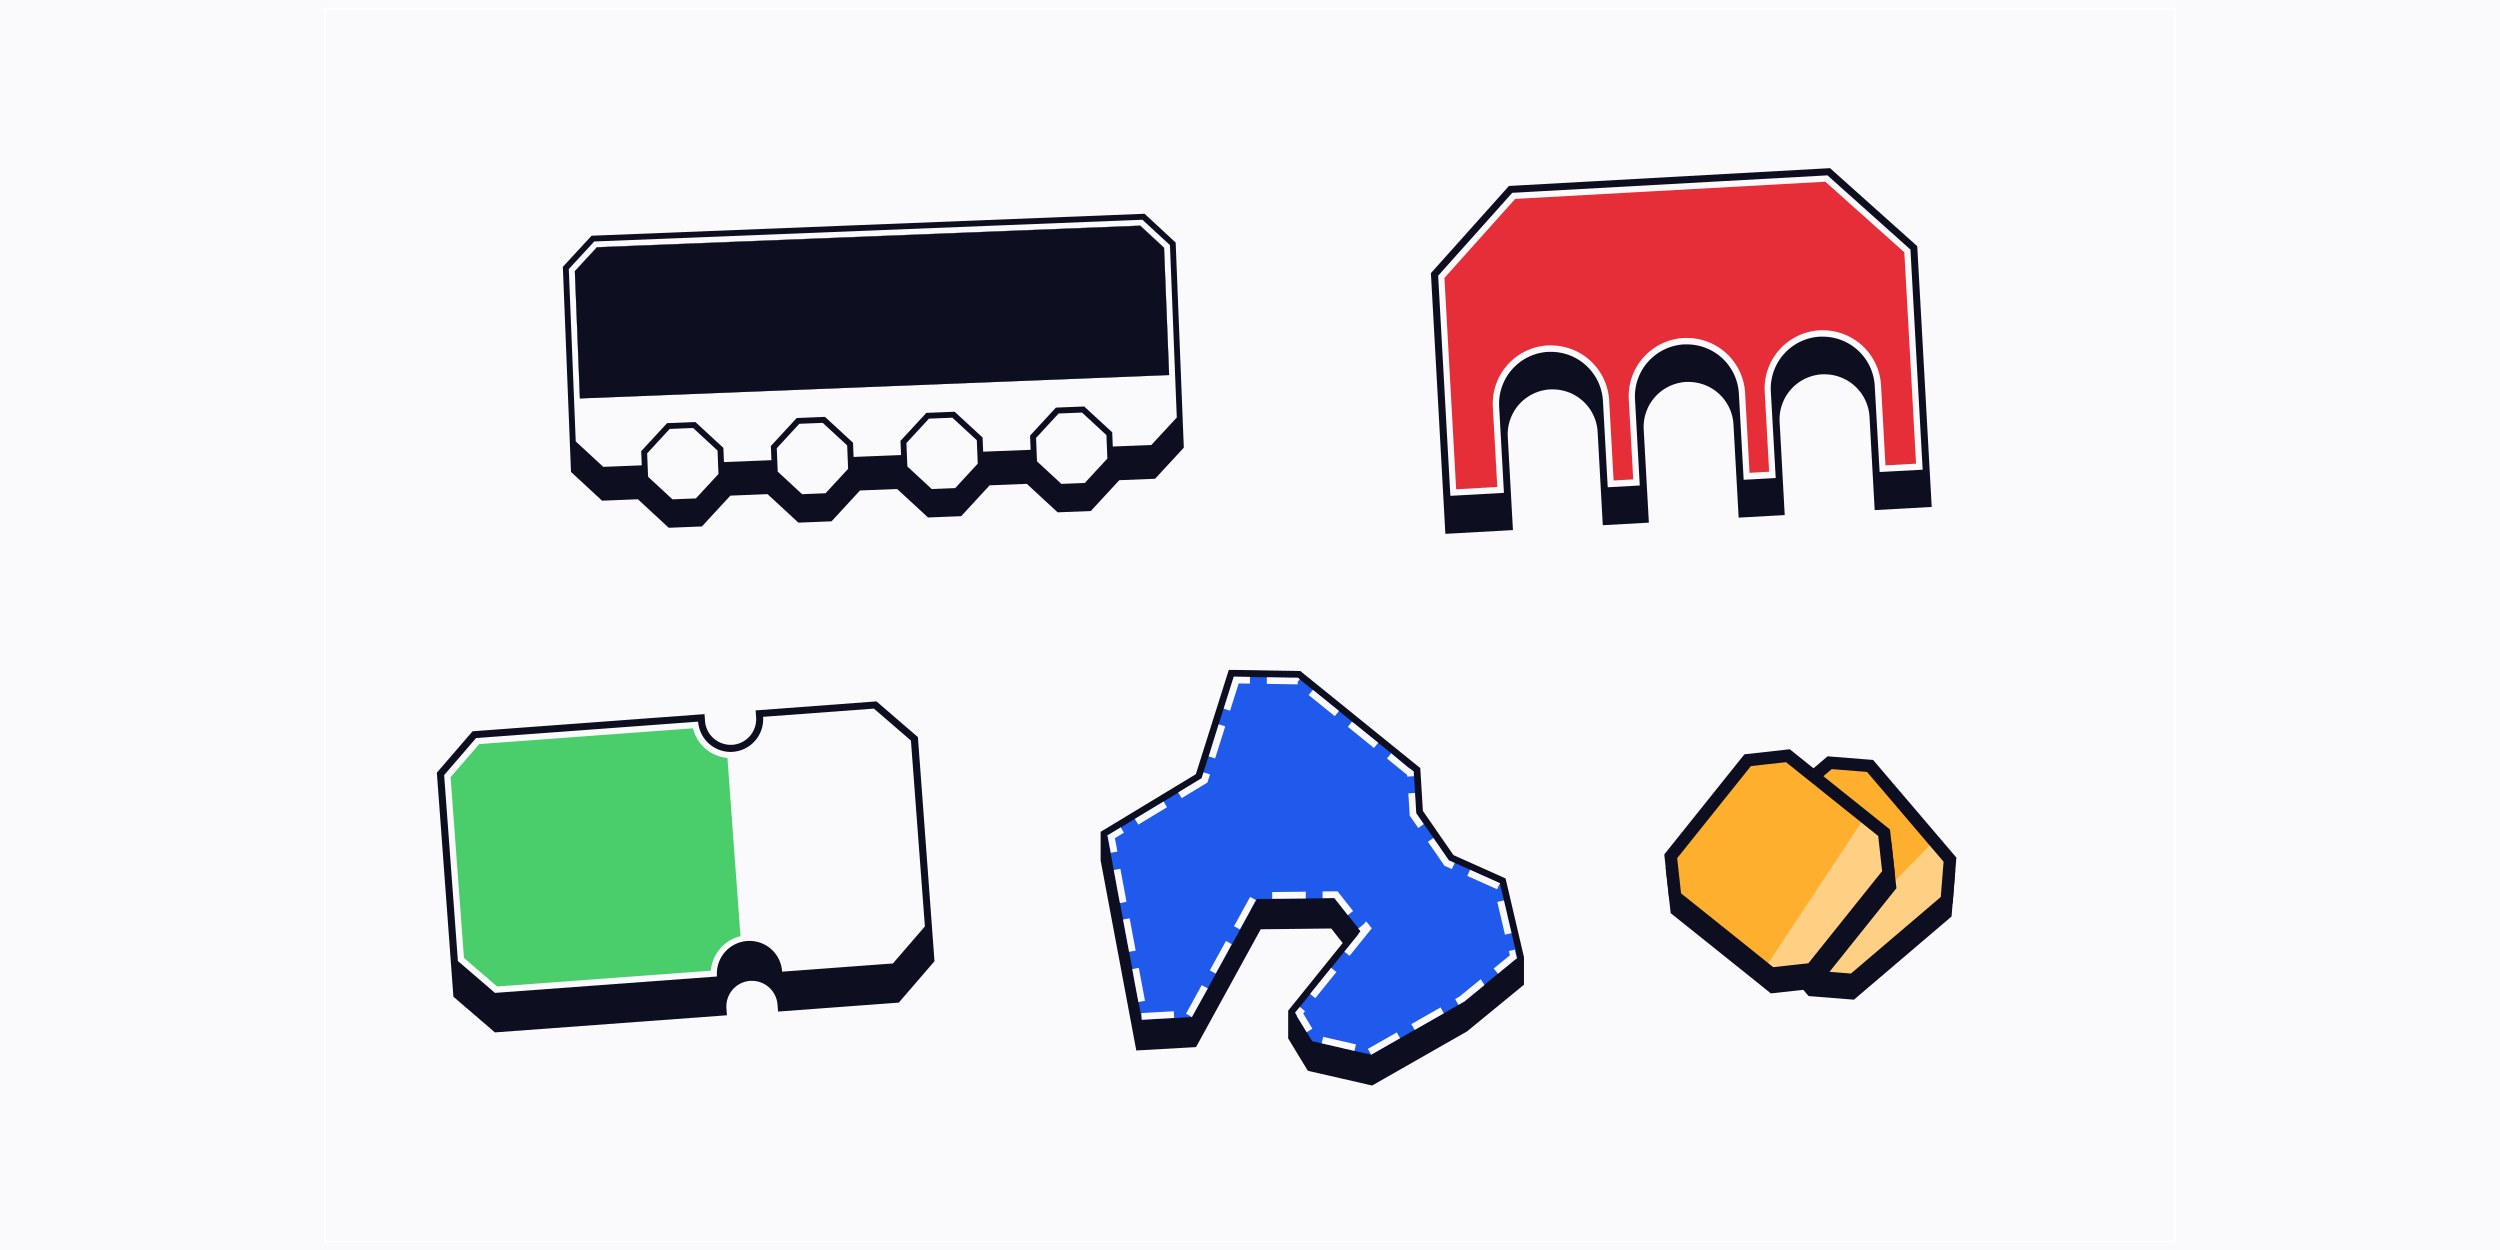
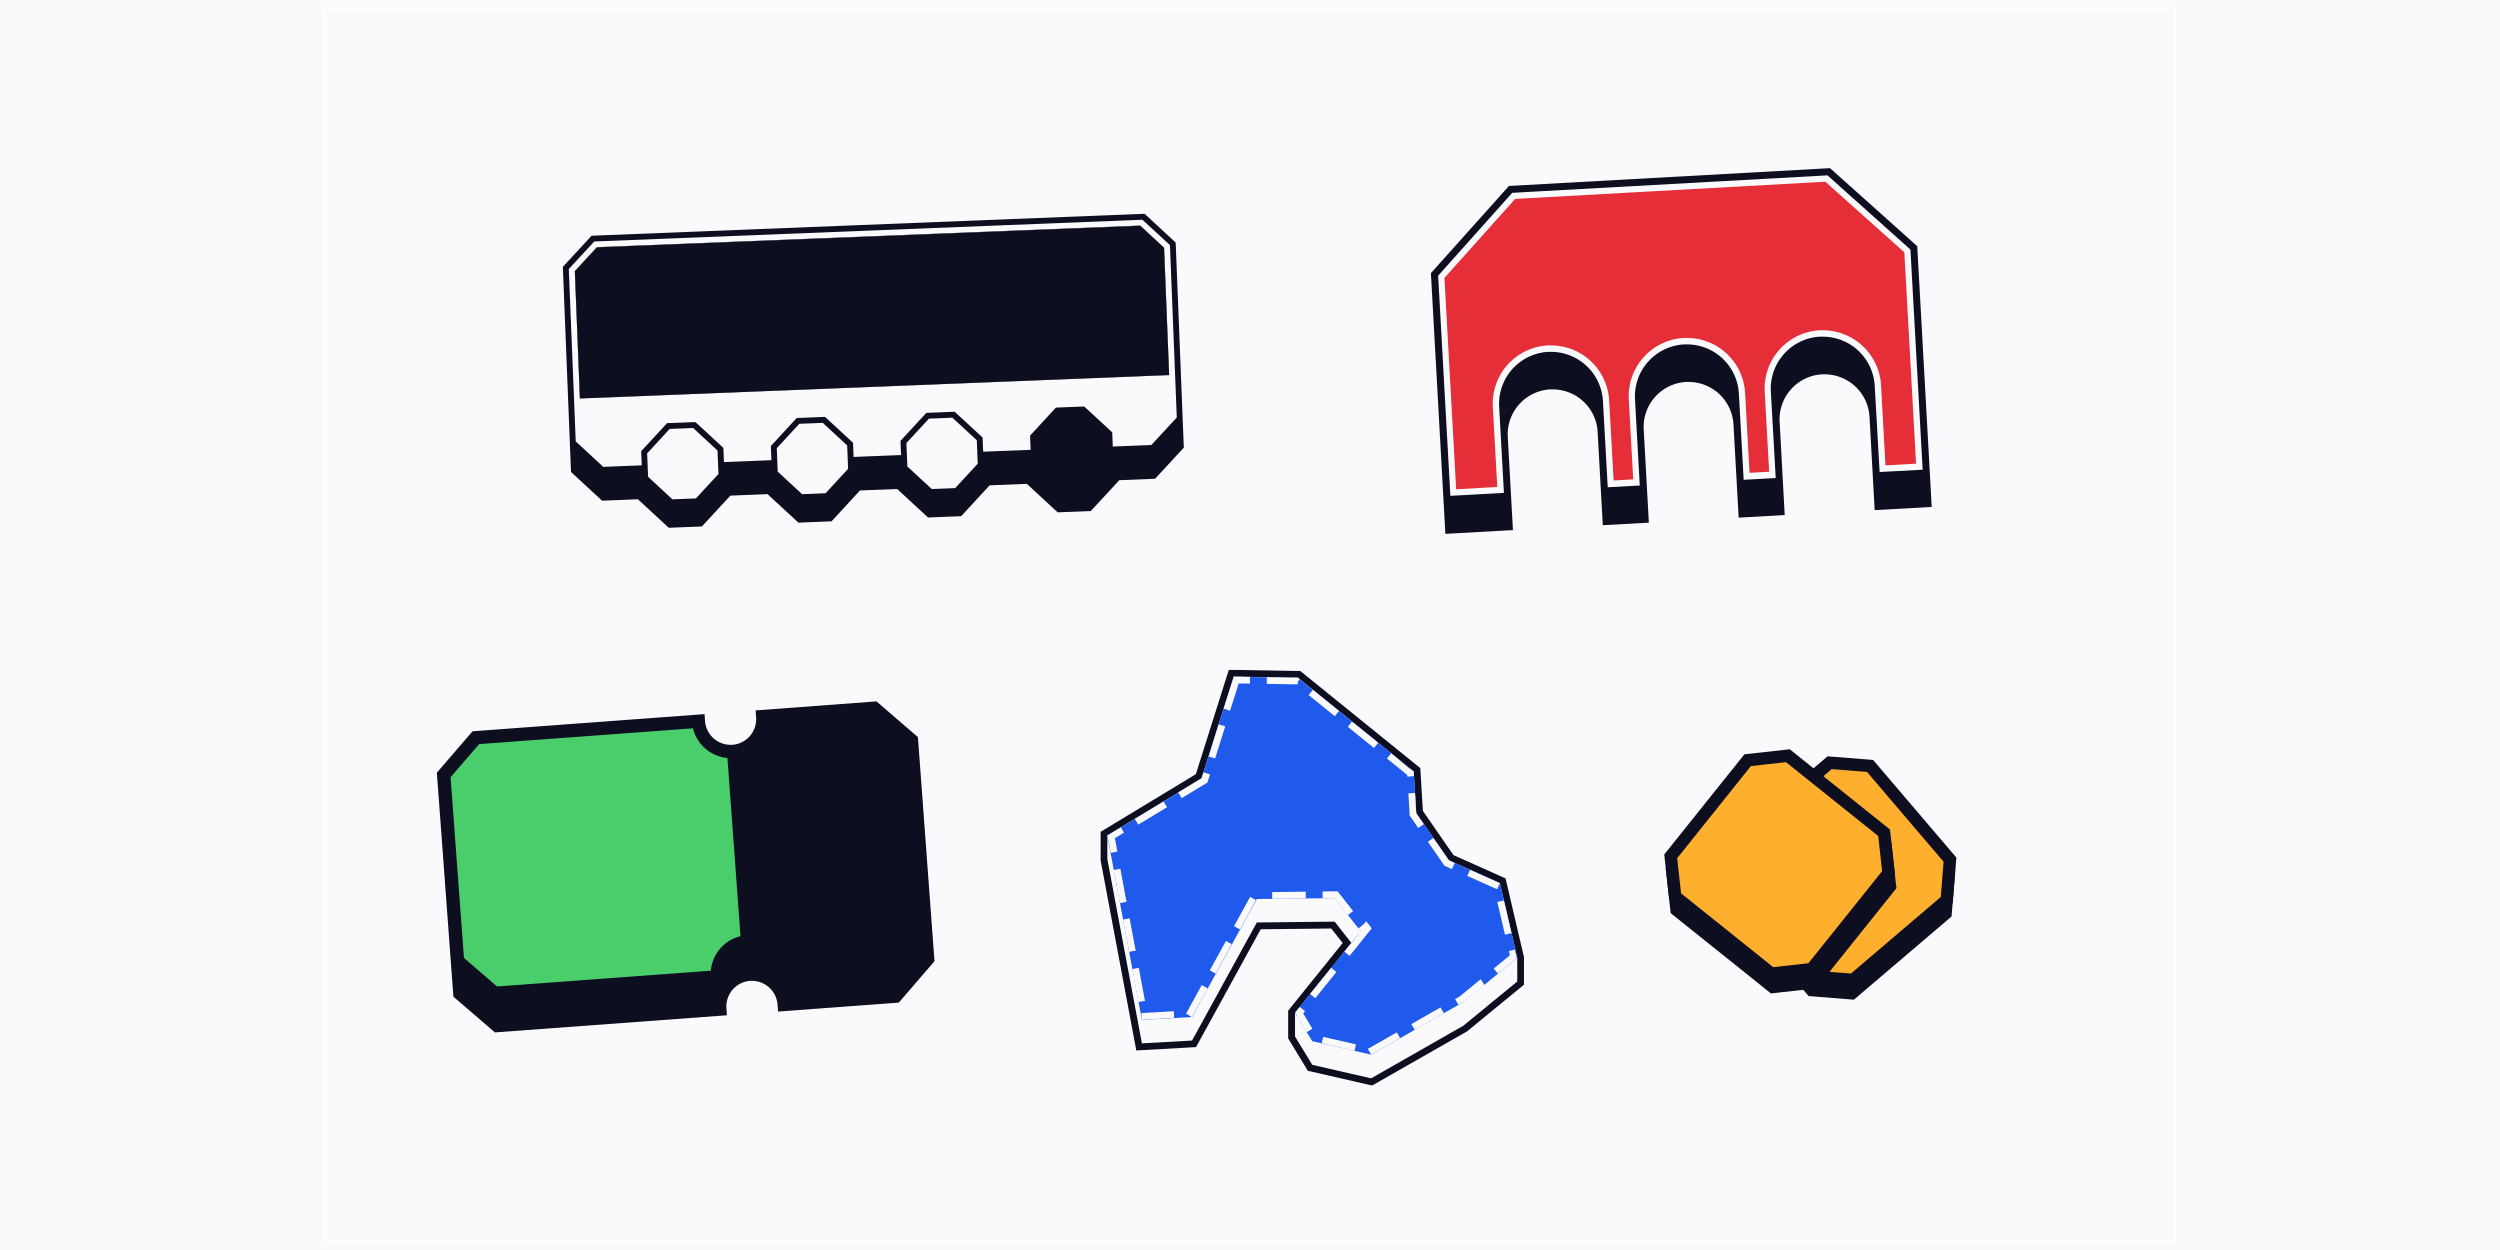
<svg xmlns="http://www.w3.org/2000/svg" id="Livello_1" data-name="Livello 1" viewBox="0 0 1080 540">
  <rect x="0" y="0" width="1080" height="540" fill="#333333" stroke="none" />
  <defs>
    <style>.cls-1{fill:#ffaf2e;}.cls-2{fill:#fafafd;}.cls-3,.cls-7{fill:#0d0f20;}.cls-4{fill:#205aed;}.cls-5{fill:#e52e37;}.cls-6{fill:#4ace6c;}.cls-10,.cls-7{stroke:#0d0f20;stroke-width:5.37px;}.cls-10,.cls-12,.cls-7{stroke-miterlimit:10;}.cls-8{clip-path:url(#clip-path);}.cls-9{fill:#fff;opacity:0.41;}.cls-10,.cls-12{fill:none;}.cls-11{clip-path:url(#clip-path-2);}.cls-12{stroke:#fff;stroke-width:0.74px;}</style>
    <clipPath id="clip-path">
-       <path class="cls-1" d="M807.86,330.88l-17.45-1.39-8.15,6.95C771.09,346,762.82,353,749.92,364l-1.39,17.45c11.3,13.23,18.41,21.6,28.32,33.22l6.2,7.27,17.45,1.39L841,388.82l1.39-17.45Z" />
-     </clipPath>
+       </clipPath>
    <clipPath id="clip-path-2">
      <path class="cls-1" d="M772.36,326.47,755,328.4l-6.7,8.36c-9.17,11.47-16,20-26.55,33.17l1.92,17.4c13.59,10.86,22.16,17.73,34.08,27.28l7.46,6,17.4-1.93c13-16.22,20.26-25.32,33.25-41.53l-1.93-17.4Z" />
    </clipPath>
  </defs>
  <polyline class="cls-2" points="-2232.44 2097.26 -2232.44 -79.29 1232.09 -79.29 1232.09 2097.26" />
-   <polygon class="cls-3" points="565.97 461.26 558 448.15 558 437.07 581.95 407.35 575.86 399.6 543.82 399.95 515.86 450.89 492.13 452.23 476.93 371.23 476.93 360.11 517.84 335.35 531.91 290.83 561.21 291.34 612.15 332.57 613.27 350.83 626.91 370.54 649.2 380.51 656.94 413.64 656.94 424.66 633 444.29 592.58 467.35 565.97 461.26" />
  <path class="cls-3" d="M533,292.3l27.72.49,50,40.5,1.1,18,14.1,20.37,22,9.85,7.54,32.27V424l-23.32,19.12-39.82,22.72L566.89,460l-7.44-12.24V437.58l24.36-30.22-7.25-9.22-33.6.37-28,51-21.65,1.22-14.94-79.62V360.93l40.68-24.62,13.91-44m-2.11-2.94-.66,2.07-13.58,43-39.74,24.06-1.4.84v12.07l0,.27,14.94,79.62.47,2.5,2.55-.14,21.65-1.22,1.6-.09.78-1.41,27.16-49.49,30.48-.34,4.93,6.28-22.9,28.42-.64.8v12l.42.69,7.44,12.24.64,1.05,1.2.27,25.45,5.83,1.11.25,1-.56,39.82-22.71.21-.13.19-.15,23.32-19.12,1.07-.87V413.48l-.08-.33-7.55-32.27-.32-1.4-1.32-.59-21.26-9.51,0-.07-13.14-19-1.05-17.22-.08-1.28-1-.8-50.06-40.51-.77-.63-1,0L533,289.4l-2.16,0Z" />
  <path class="cls-4" d="M610.74,333.29l1.1,18,14.1,20.37,22,9.85,7.54,32.27-23.32,19.12-39.82,22.72-25.46-5.83-7.44-12.24,28.4-35.24L576.56,388l-33.6.37-28,51-21.65,1.22-14.94-79.62,40.68-24.62,13.91-44,27.72.49Z" />
  <path class="cls-2" d="M526.41,313.07l-3,9.63h0v0h0v0l0,.06h0l0,.07h0c-.71,2.22-1.25,3.93-1.25,3.93l2.77.87,4.38-13.84-2.77-.87Zm-6.56,20.76-.68,2.15h0v0h0v0h0v.05h0l0,.11h0l-10.19,6.17,1.5,2.48,10.2-6.17.93-.56.33-1.05.78-2.48-2.76-.87Zm-17.19,12.41-12.42,7.52,1.5,2.48,12.42-7.52-1.5-2.48ZM484,357.51l-5.15,3.12h0l0,0h0l0,0h-.21l0,0h0l-.19.11h0l0,.08h0v0h0l0,.07h0l1.42,7.54,2.85-.53-1.09-5.81,3.92-2.37-1.5-2.49Zm0,17.8-2.86.54,1.31,7h0v.09h0l1.35,7.19,2.85-.54L484,375.31Zm4,21.41-2.85.53,2.45,13.07h0v0h0v0h0v0h0v0h0v0h0v0h0v0h0v0h0l.05.27h0l.12.61,2.85-.54-2.68-14.26Zm4,21.4-2.86.53.48,2.54h0l0,.06h0l0,.13h0c.78,4.14,2.16,11.51,2.16,11.51l2.86-.53-2.68-14.27Zm15.08,18.74-14,.79.13,2.39h0l-.13-2.39.13,2.39-.06,0,.09.49h0l14-.79-.17-2.9Zm12.07-11.3-6.79,12.37,2.12,1.16h0l-2.12-1.16,2.12,1.16v.26l.41,0h0l.06-.11h0L521.76,427l-2.54-1.4Zm10.48-19.09-7,12.73,2.54,1.39s3.27-5.94,5.33-9.7h0l0-.07,1.61-2.94-2.54-1.4Zm10.47-19.09-7,12.73,2.54,1.4,4.66-8.49h0l0-.07v0h0v0h0l2.26-4.12-2.55-1.4Zm24-2.17-14.52.16,0,2.9,1.9,0h.1l12.52-.13,0-2.91Zm13.75-.15-1.43,0-5.07.05,0,2.91,4.75-.06h.33l5.82,7.4,2.28-1.79-5.84-7.43-.88-1.13Zm11.21,14.27-2.28,1.79.94,1.2h0l-.35.44h0l-.29.35h0l-.1.13h0l0,0h0l0,0h0l-.06.07h0l-.09.12h0l0,0h0v0h0l0,0h0l0,0h0l0,0h0l0,0,0,0h0v0h0l0,0h0l0,0h0l0,0h0v0h0v0h0v0h0l0,0h0l0,0h0l0,0,0,0h0l0,0h0l0,0h0l0,0h0l0,0h0v0h0v0h0v0h0v0h0v0h0l0,0h0v0h0v0h0l0,0h0l0,.06h0l0,0h0l0,.06h0l-.06.08h0l0,0h0l0,.07h0l-6,7.41,2.26,1.82,8.13-10.1,1.45-1.8-1.43-1.81-1-1.22Zm-14,18.76-9.11,11.3,2.26,1.82,9.11-11.3-2.26-1.82ZM561.5,435l-2,2.44h0l0,0h0l0,.05h0l.25.41h0c.07.13.17.29.28.47h0l.09.14h0l.09.15h0l.05.08h0l0,.08h0l0,0h0l0,0h0l0,0h0v0h0v0h0l0,0h0l0,0h0v0l0,.06h0v0h0l0,0h0l0,.05h0l0,0h0l0,0h0l0,0v0h0l0,0h0v0l0,0v0h0l0,.05h0l0,0h0v0h0l0,0h0v0h0v0h0l0,.05h0v0h0v0h0l.09.14h0l0,0h0l.45.74h0l0,0h0l3.66,6,2.48-1.51L563,437.82l.77-1L561.5,435Zm10.13,12.88-.65,2.83L585.13,454l.65-2.83-14.15-3.24ZM603.4,446l-12.49,7.12,1.33,2.34h0l-1.33-2.34,1.33,2.34,0,.15.14,0h0l12.48-7.12L603.4,446Zm18.91-10.79-12.61,7.2,1.44,2.52,12.61-7.19-1.44-2.53ZM639.67,423l-9.15,7.5-1.9,1.09,1.43,2.52,2.12-1.21h0l.11-.09h0l.12-.1h0l0,0h0l0,0h0l0,0h0l.05,0h.06v0h.05l0,0h0l8.74-7.17L639.67,423Zm15-12.82-2.83.66.43,1.84-7,5.72,1.84,2.24,7.72-6.33h.06l0,0h0l0,0h0l0,0h0l0,0h.06l.06,0h0l.08-.06h0l.11-.09h0l.09-.08h0l-.84-3.6Zm-5-21.2-2.83.66,3.31,14.13,2.83-.66-1.79-7.64,0-.07h0v-.05h0L649.69,389Zm-14.63-13.23-1.18,2.65,12.88,5.76,1-2.18h0l-1,2.18,1-2.18.3-.07-.09-.39h0l-12.88-5.76ZM619.24,362l-2.39,1.65,5.68,8.2,1,1.49.46.66.74.33,2.49,1.12,1.19-2.65-2.5-1.12h0l-.61-.89c-.14-.2-.28-.39-.41-.59l-1.79-2.58-3.81-5.5-.08-.12Zm-7.93-19.45-2.9.17.54,8.77,0,.81.47.67,3.26,4.71,2.39-1.65-3.27-4.72h0v-.09h0v0h0v0h0v0h0l-.52-8.5ZM601,325.43l-1.83,2.26,8.72,7.06.05.74.81-.05.13.11.11-.13h0l-.11.13.11-.13,1.84-.11-.12-2h0l-.42-.33h0l-.48-.38h0l-.29-.24h0l-.16-.13h0l-.08-.06h-.08l0,0h0l0,0h0l0,0h0l0,0h0l0,0h0l-.08-.07h0l0,0h0l0,0h0l0,0h0l0,0h0l-.09-.07h0l0,0h0l0,0h0l0,0h0l0,0h0l-.07-.05,0,0h0l0,0h0l-.05,0h0l0,0h0l0,0h0l0,0h0l-.06-.05h0l0,0h-.08l0,0h0l0,0h0l-.33-.27h0l-.12-.1h0l-.08-.06h0l-.2-.16h0L601,325.43Zm-16.93-13.7L582.27,314l11.29,9.13,1.82-2.25-10.63-8.61h0l0,0h-.14l0,0h0l-.43-.35ZM567.17,298l-1.82,2.26,11.28,9.13,1.83-2.25L567.17,298Zm-19.91-5.48,0,2.9,12.43.22.06.06,0-.06.88,0,0-1.14h0l0,1.14,0-1.14.88-1.08-.83-.67h-.59l-.66,0h-2.07l-10.12-.18ZM533,292.3l-4.37,13.84,2.76.88,3.73-11.78,4.86.09,0-2.91-6.1-.1H533Z" />
  <path class="cls-3" d="M618.15,118l33.71-37.67,138.72-7.69,37.67,33.71L834.5,219l-24.64,1.37-2.23-40.29a19.46,19.46,0,0,0-19.4-18.37l-1.1,0a19.47,19.47,0,0,0-18.33,20.49L771,222.51l-19.9,1.11-2.24-40.29A19.44,19.44,0,0,0,729.52,165c-.37,0-.73,0-1.1,0a19.46,19.46,0,0,0-18.34,20.49l2.23,40.29-19.9,1.11-2.23-40.29a19.44,19.44,0,0,0-19.39-18.38c-.36,0-.73,0-1.09,0a19.44,19.44,0,0,0-18.34,20.5L653.59,229l-29.19,1.62Z" />
  <path class="cls-5" d="M622.62,119.58l31.29-35L789,77.12l35,31.29,5.17,93.2-15.9.88-2-35.92a23.83,23.83,0,0,0-23.77-22.51c-.44,0-.89,0-1.34,0a23.84,23.84,0,0,0-22.45,25.11l2,35.92-11.16.62-2-35.92a23.82,23.82,0,0,0-23.76-22.51c-.44,0-.89,0-1.34,0A23.83,23.83,0,0,0,705,172.47l2,35.91-11.16.62-2-35.92a23.81,23.81,0,0,0-23.75-22.5c-.45,0-.89,0-1.34,0a23.86,23.86,0,0,0-22.47,25.11l2,35.92-20.45,1.14Z" />
  <path class="cls-2" d="M788.53,78.5l4.65,4.15L822.67,109l5.06,91.3-13.21.73-1.91-34.58a25.17,25.17,0,0,0-25.12-23.77q-.71,0-1.41,0a25.2,25.2,0,0,0-23.73,26.53l1.92,34.58-8.47.47-1.92-34.58A25.16,25.16,0,0,0,728.78,146c-.47,0-.94,0-1.41,0a25.2,25.2,0,0,0-23.74,26.53l1.92,34.57-8.47.47L695.16,173a25.17,25.17,0,0,0-25.1-23.78c-.47,0-.95,0-1.42,0A25.18,25.18,0,0,0,644.9,175.8l1.92,34.57-17.76,1L624,120.07l30.55-34.14,134-7.43m1-2.75L653.28,83.3l-32,35.8,5.28,95.1,23.14-1.29-2.07-37.26A22.49,22.49,0,0,1,668.79,152c.43,0,.85,0,1.27,0a22.48,22.48,0,0,1,22.41,21.24l2.07,37.26,13.84-.77-2.06-37.26a22.48,22.48,0,0,1,21.2-23.69l1.26,0a22.47,22.47,0,0,1,22.41,21.23l2.07,37.26,13.85-.76L765,169.13a22.49,22.49,0,0,1,21.19-23.69q.63,0,1.26,0a22.48,22.48,0,0,1,22.43,21.23L812,203.91l18.59-1-5.28-95.1-35.79-32Z" />
  <path class="cls-3" d="M494.46,92.35l-238.9,9.48-12.41,13.45,3.52,88.6L260.1,216.3l15.48-.62L288.9,228l14.32-.57,12.3-13.32,16.06-.64,13.33,12.31,14.32-.57,12.29-13.33,16.06-.63,13.33,12.3,14.32-.56,12.29-13.33,16.07-.64,13.32,12.31,14.32-.57,12.3-13.32,15.47-.62,12.41-13.44-3.52-88.6ZM248.33,117.16l9.54-10.33,234.68-9.32,10.33,9.55,2.19,55L250.51,172.15Z" />
  <path class="cls-2" d="M493.51,94.93l-236.79,9.39-11,11.9,3,74.46c4.63,4.28,7.25,6.68,11.88,11l6.38-.25v0l10.25-.41L277,194.9l11.18-12.1,12.21-.49,12.11,11.17.25,6.13,20.5-.81-.24-6.12,11.16-12.1,12.23-.49,12.11,11.17.24,6.13,20.51-.81-.25-6.13,11.17-12.09,12.22-.49L424.48,189l.25,6.12,20.5-.8-.24-6.14,11.16-12.1,12.23-.47,12.11,11.16.23,6.13,10.27-.4v0l6.38-.25c4.27-4.66,6.7-7.25,11-11.89l-2.95-74.47ZM505.07,162l-254.56,10.1-2.18-55,9.54-10.34,234.68-9.32,10.33,9.54Z" />
  <polygon class="cls-2" points="309.97 194.64 310.38 204.76 300.63 215.31 290.5 215.71 279.97 205.97 279.57 195.85 289.3 185.3 299.43 184.9 309.97 194.64" />
  <polygon class="cls-2" points="365.98 192.42 366.38 202.54 356.64 213.08 346.51 213.49 335.97 203.74 335.57 193.63 345.3 183.08 355.43 182.68 365.98 192.42" />
  <polygon class="cls-2" points="421.98 190.19 422.38 200.31 412.64 210.86 402.51 211.26 391.98 201.52 391.57 191.4 401.3 180.86 411.43 180.45 421.98 190.19" />
-   <polygon class="cls-2" points="477.98 187.97 478.38 198.09 468.64 208.64 458.51 209.04 447.98 199.3 447.58 189.18 457.31 178.63 467.44 178.23 477.98 187.97" />
  <polygon class="cls-3" points="502.88 107.06 492.55 97.51 257.87 106.83 248.33 117.16 250.51 172.15 505.07 162.04 502.88 107.06" />
  <path class="cls-3" d="M196.87,431.43l-1-.82-5.47-74.15-1.69-22.65,15.44-17.9,100.2-7.41.22,3a11.1,11.1,0,0,0,11,10.26c.28,0,.55,0,.83,0a11.11,11.11,0,0,0,10.24-11.87l-.22-3L378.64,303l17.9,15.43,1.68,22.64,5.48,74.17-15.42,17.89L336.12,437l-.23-3a11.11,11.11,0,0,0-11-10.27c-.28,0-.55,0-.83,0a11.09,11.09,0,0,0-10.24,11.87l.22,3L213.81,446Z" />
-   <path class="cls-2" d="M399.55,400.21c-5.38,6.25-8.4,9.75-13.8,16l-47.87,3.55a14.11,14.11,0,1,0-28.14,2.08l-95.93,7.09-16-13.78-5.94-80.31c5.38-6.24,8.41-9.74,13.79-16l95.93-7.09a14.11,14.11,0,0,0,14,13.08c.35,0,.69,0,1.06-.05a14.11,14.11,0,0,0,13-15.11l47.87-3.55c6.25,5.38,9.75,8.42,16,13.8Z" />
  <path class="cls-6" d="M319.89,404.44a16.84,16.84,0,0,0-12.82,14.89l-92.35,6.82-14.29-12.33-5.78-78.06.37-.44,12-13.87,92.34-6.82a16.9,16.9,0,0,0,14.89,12.82Z" />
  <path class="cls-7" d="M807.4,336.65,790,335.26l-8.15,6.95c-11.17,9.54-19.44,16.59-32.34,27.57l-1.39,17.44c11.3,13.23,18.41,21.6,28.32,33.23l6.2,7.26L800,429.1l40.49-34.51,1.39-17.45Z" />
  <path class="cls-1" d="M807.86,330.88l-17.45-1.39-8.15,6.95C771.09,346,762.82,353,749.92,364l-1.39,17.45c11.3,13.23,18.41,21.6,28.32,33.22l6.2,7.27,17.45,1.39L841,388.82l1.39-17.45Z" />
  <g class="cls-8">
    <rect class="cls-9" x="773.5" y="386.38" width="88.82" height="23.76" transform="translate(-38.58 704.87) rotate(-45.66)" />
  </g>
  <path class="cls-10" d="M807.86,330.88l-17.45-1.39-8.15,6.95C771.09,346,762.82,353,749.92,364l-1.39,17.45c11.3,13.23,18.41,21.6,28.32,33.22l6.2,7.27,17.45,1.39L841,388.82l1.39-17.45Z" />
  <path class="cls-7" d="M773,332.22l-17.4,1.93-6.69,8.37c-9.17,11.47-16,20-26.56,33.17l1.93,17.39c13.59,10.86,22.15,17.74,34.08,27.28l7.46,6,17.39-1.92,33.25-41.54-1.92-17.4Z" />
  <path class="cls-1" d="M772.36,326.47,755,328.4l-6.7,8.36c-9.17,11.47-16,20-26.55,33.17l1.92,17.4c13.59,10.86,22.16,17.73,34.08,27.28l7.46,6,17.4-1.93c13-16.22,20.26-25.32,33.25-41.53l-1.93-17.4Z" />
  <g class="cls-11">
-     <rect class="cls-9" x="750.53" y="378.86" width="88.82" height="23.76" transform="translate(30.63 838.46) rotate(-56.54)" />
-   </g>
+     </g>
  <path class="cls-10" d="M772.36,326.47,755,328.4l-6.7,8.36c-9.17,11.47-16,20-26.55,33.17l1.92,17.4c13.59,10.86,22.16,17.73,34.08,27.28l7.46,6,17.4-1.93c13-16.22,20.26-25.32,33.25-41.53l-1.93-17.4Z" />
  <rect class="cls-12" x="140.46" y="3.64" width="799.08" height="532.72" />
</svg>